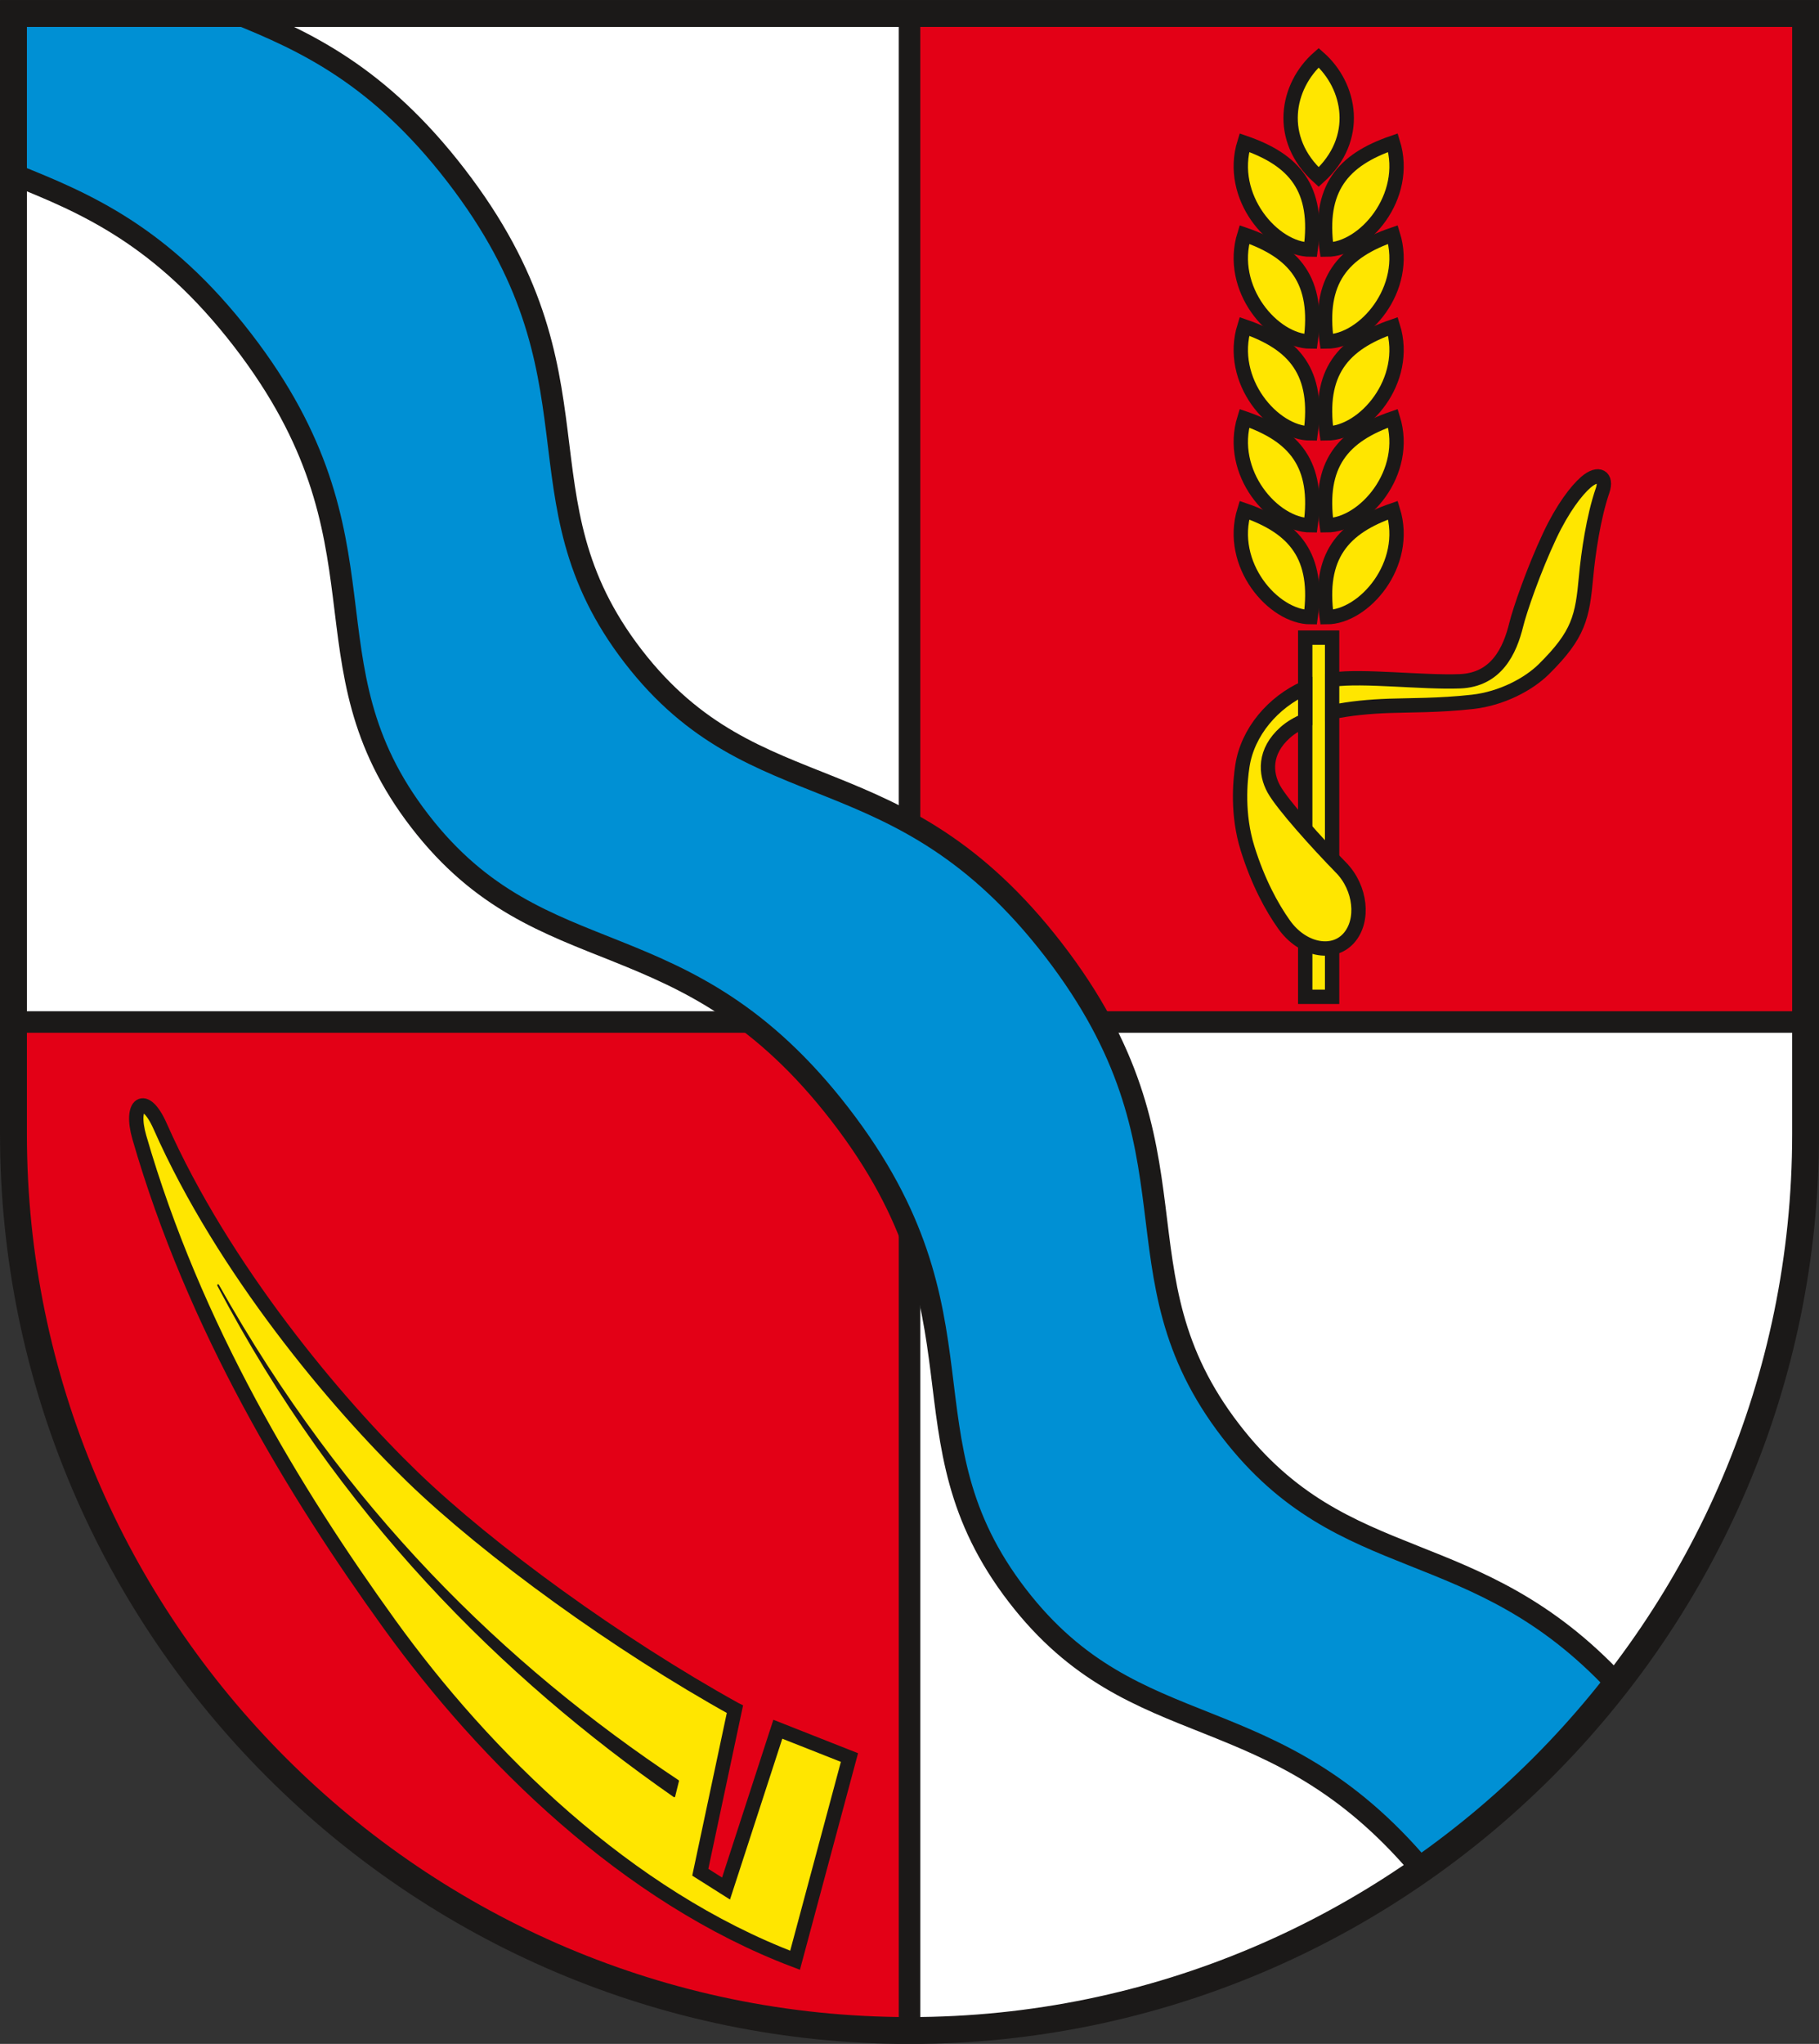
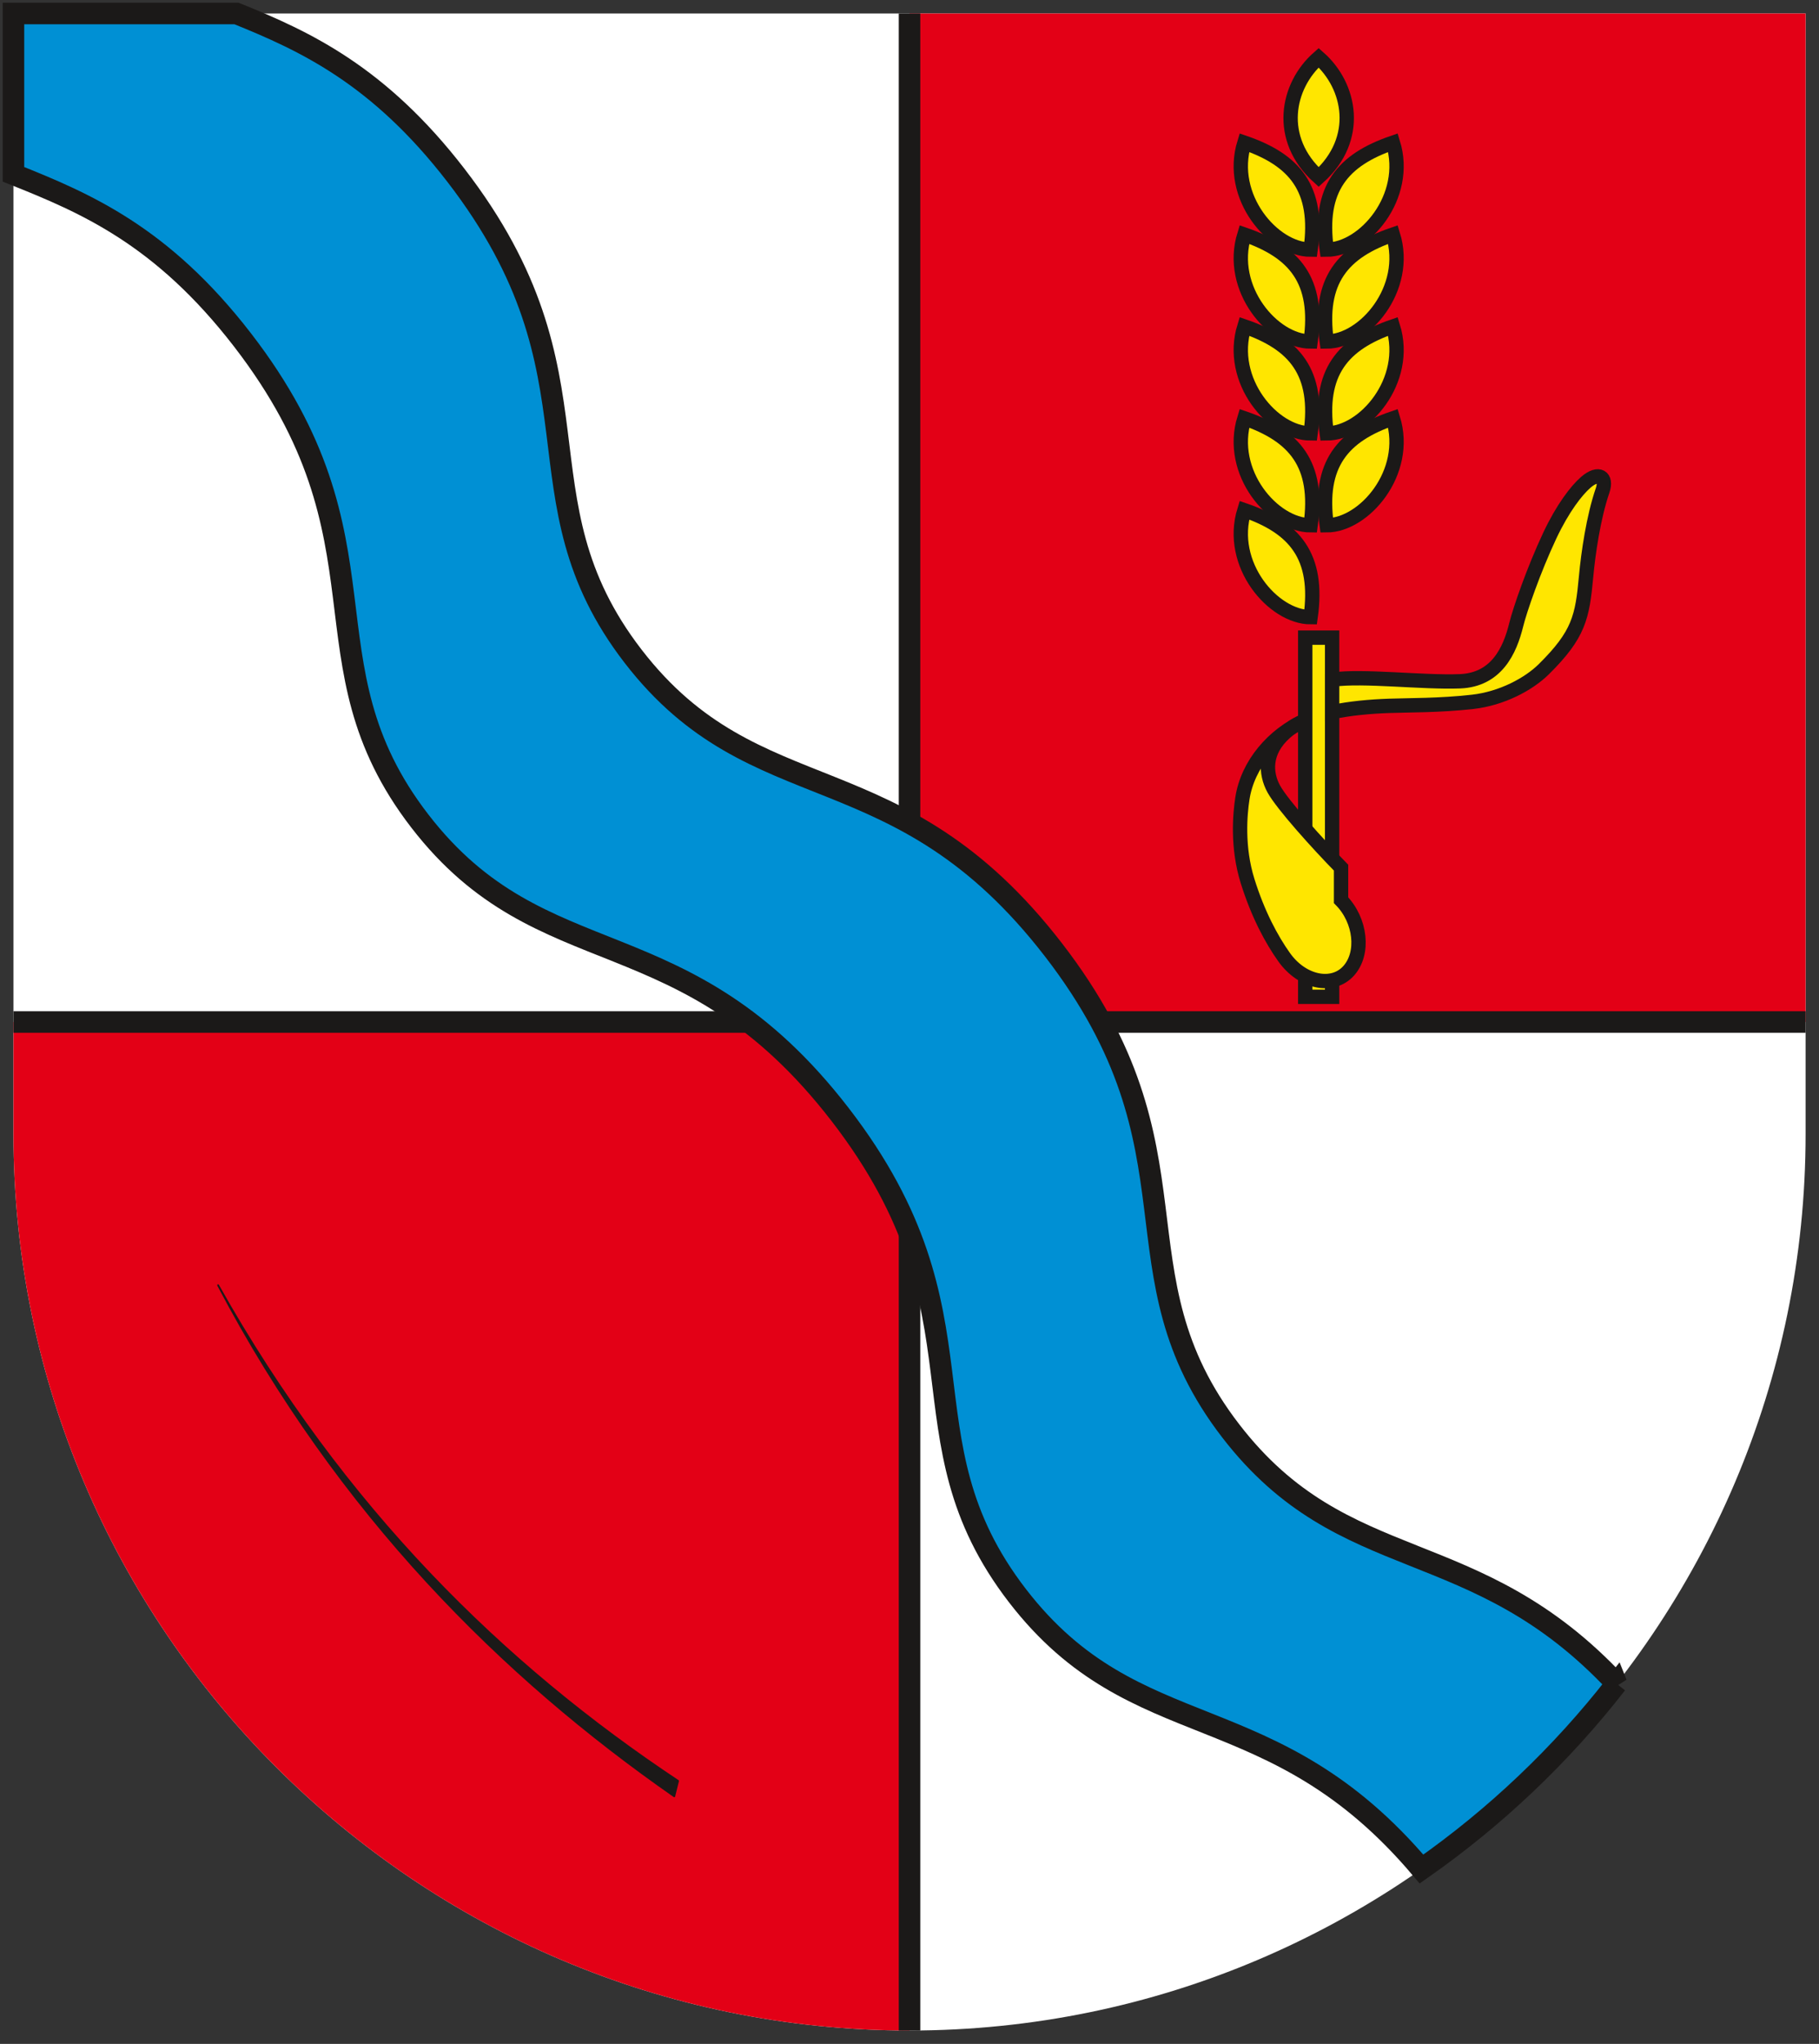
<svg xmlns="http://www.w3.org/2000/svg" xmlns:ns1="http://sodipodi.sourceforge.net/DTD/sodipodi-0.dtd" xmlns:ns2="http://www.inkscape.org/namespaces/inkscape" version="1.1" width="288" height="323.468" id="svg2186" viewBox="0 0 288 323.468" ns1:docname="Landkreis Boerdekreis.svg" ns2:version="0.92.3 (2405546, 2018-03-11)">
  <rect x="0" y="0" width="288" height="323.468" fill="#333333" stroke="none" />
  <defs id="defs2190" />
  <ns1:namedview pagecolor="#ffffff" bordercolor="#666666" borderopacity="1" objecttolerance="10" gridtolerance="10" guidetolerance="10" ns2:pageopacity="0" ns2:pageshadow="2" ns2:window-width="1600" ns2:window-height="850" id="namedview2188" showgrid="false" ns2:zoom="1.5857392" ns2:cx="141.05033" ns2:cy="159.58039" ns2:window-x="-8" ns2:window-y="-8" ns2:window-maximized="1" ns2:current-layer="svg2186" />
  <g id="Layer1000" transform="matrix(1.001,0,0,1.001,-131.373,-354.538)">
    <path d="m 416.835,533.48 c 0,78.063 -63.669,141.732 -141.732,141.732 -78.063,0 -141.732,-63.669 -141.732,-141.732 V 356.315 h 283.464 z" style="fill:#ffffff;fill-rule:evenodd" id="path2136" ns2:connector-curvature="0" />
    <path d="m 275.102,675.213 c -78.063,0 -141.732,-63.669 -141.732,-141.732 v -17.716 h 141.732 z" style="fill:#e30016;fill-rule:evenodd" id="path2138" ns2:connector-curvature="0" />
    <path d="M 275.102,356.315 V 515.764 H 416.835 V 356.315 Z" style="fill:#e30016;fill-rule:evenodd" id="path2140" ns2:connector-curvature="0" />
    <path d="M 416.835,515.764 H 133.37" style="fill:none;stroke:#1b1918;stroke-width:3.402;stroke-linecap:butt;stroke-linejoin:miter;stroke-dasharray:none" id="path2142" ns2:connector-curvature="0" />
    <path d="M 275.102,356.315 V 675.213" style="fill:none;stroke:#1b1918;stroke-width:3.402;stroke-linecap:butt;stroke-linejoin:miter;stroke-dasharray:none" id="path2144" ns2:connector-curvature="0" />
    <path d="m 386.933,620.381 c -8.757,11.236 -19.165,21.124 -30.853,29.301 -23.684,-28.082 -45.124,-18.886 -63.889,-43.196 -19.448,-25.199 -3.341,-44.057 -28.057,-76.079 -24.715,-32.021 -47.04,-21.219 -66.487,-46.416 -19.448,-25.198 -3.342,-44.056 -28.058,-76.078 -12.729,-16.492 -24.823,-21.624 -36.217,-26.166 V 356.315 h 35.27 c 10.946,4.41 22.528,9.797 34.69,25.555 24.716,32.022 8.611,50.883 28.057,76.079 19.448,25.195 41.773,14.394 66.488,46.416 24.715,32.022 8.611,50.883 28.057,76.078 17.997,23.317 38.46,15.81 61,39.94 z" style="fill:#0090d4;fill-rule:evenodd;stroke:#1b1918;stroke-width:3.402;stroke-linecap:butt;stroke-linejoin:miter;stroke-dasharray:none" id="path2146" ns2:connector-curvature="0" />
    <g id="Layer1001">
-       <path d="m 247.483,624.421 -5.476,25.765 4.073,2.577 8.19,-25.185 11.332,4.474 -8.605,32.05 c -26.657,-10.087 -49.016,-32.158 -64.144,-53.121 -15.128,-20.963 -30.899,-46.972 -39.571,-76.978 -1.543,-5.34 0.862,-7.247 3.292,-1.755 9.979,22.547 27.83,43.771 39.926,55.453 12.096,11.682 32.489,26.466 50.982,36.72 z" style="fill:#ffe600;fill-rule:evenodd;stroke:#1b1918;stroke-width:2.268;stroke-linecap:butt;stroke-linejoin:miter;stroke-dasharray:none" id="path2148" ns2:connector-curvature="0" />
      <path d="m 165.736,557.378 c 19.104,36.275 45.045,61.932 72.155,80.809 l 0.604,-2.436 c -27.57,-18.307 -52.906,-43.018 -72.759,-78.374 z" style="fill:#1b1918;fill-rule:evenodd;stroke:#1b1918;stroke-width:0.283;stroke-linecap:round;stroke-linejoin:round;stroke-dasharray:none" id="path2150" ns2:connector-curvature="0" />
    </g>
    <g id="Layer1002">
      <path d="m 337.691,454.995 v 56.786 h 4.252 v -56.786 z" style="fill:#ffe600;fill-rule:evenodd;stroke:#1b1918;stroke-width:2.268;stroke-linecap:butt;stroke-linejoin:miter;stroke-dasharray:none" id="path2153" ns2:connector-curvature="0" />
      <g id="Layer1003">
        <path d="m 339.817,382.179 c -6.687,-6.027 -5.098,-14.388 0,-18.868 5.098,4.479 6.687,12.84 0,18.868 z" style="fill:#ffe600;fill-rule:evenodd;stroke:#1b1918;stroke-width:2.268;stroke-linecap:butt;stroke-linejoin:miter;stroke-dasharray:none" id="path2155" ns2:connector-curvature="0" />
        <g id="Layer1004">
          <path d="m 338.544,451.76 c -5.885,0 -13.139,-8.338 -10.478,-16.911 7.931,2.723 11.84,7.235 10.478,16.911 z" style="fill:#ffe600;fill-rule:evenodd;stroke:#1b1918;stroke-width:2.268;stroke-linecap:butt;stroke-linejoin:miter;stroke-dasharray:none" id="path2157" ns2:connector-curvature="0" />
          <path d="m 338.544,437.233 c -5.885,0 -13.139,-8.338 -10.478,-16.911 7.931,2.723 11.84,7.235 10.478,16.911 z" style="fill:#ffe600;fill-rule:evenodd;stroke:#1b1918;stroke-width:2.268;stroke-linecap:butt;stroke-linejoin:miter;stroke-dasharray:none" id="path2159" ns2:connector-curvature="0" />
          <path d="m 338.544,422.707 c -5.885,0 -13.139,-8.338 -10.478,-16.911 7.931,2.723 11.84,7.235 10.478,16.911 z" style="fill:#ffe600;fill-rule:evenodd;stroke:#1b1918;stroke-width:2.268;stroke-linecap:butt;stroke-linejoin:miter;stroke-dasharray:none" id="path2161" ns2:connector-curvature="0" />
          <path d="m 338.544,408.181 c -5.885,0 -13.139,-8.338 -10.478,-16.911 7.931,2.723 11.84,7.235 10.478,16.911 z" style="fill:#ffe600;fill-rule:evenodd;stroke:#1b1918;stroke-width:2.268;stroke-linecap:butt;stroke-linejoin:miter;stroke-dasharray:none" id="path2163" ns2:connector-curvature="0" />
          <path d="m 338.544,393.654 c -5.885,0 -13.139,-8.338 -10.478,-16.911 7.931,2.723 11.84,7.235 10.478,16.911 z" style="fill:#ffe600;fill-rule:evenodd;stroke:#1b1918;stroke-width:2.268;stroke-linecap:butt;stroke-linejoin:miter;stroke-dasharray:none" id="path2165" ns2:connector-curvature="0" />
        </g>
        <g id="Layer1005">
-           <path d="m 341.091,451.76 c 5.885,0 13.139,-8.338 10.478,-16.911 -7.931,2.723 -11.84,7.235 -10.478,16.911 z" style="fill:#ffe600;fill-rule:evenodd;stroke:#1b1918;stroke-width:2.268;stroke-linecap:butt;stroke-linejoin:miter;stroke-dasharray:none" id="path2168" ns2:connector-curvature="0" />
          <path d="m 341.091,437.233 c 5.885,0 13.139,-8.338 10.478,-16.911 -7.931,2.723 -11.84,7.235 -10.478,16.911 z" style="fill:#ffe600;fill-rule:evenodd;stroke:#1b1918;stroke-width:2.268;stroke-linecap:butt;stroke-linejoin:miter;stroke-dasharray:none" id="path2170" ns2:connector-curvature="0" />
          <path d="m 341.091,422.707 c 5.885,0 13.139,-8.338 10.478,-16.911 -7.931,2.723 -11.84,7.235 -10.478,16.911 z" style="fill:#ffe600;fill-rule:evenodd;stroke:#1b1918;stroke-width:2.268;stroke-linecap:butt;stroke-linejoin:miter;stroke-dasharray:none" id="path2172" ns2:connector-curvature="0" />
          <path d="m 341.091,408.181 c 5.885,0 13.139,-8.338 10.478,-16.911 -7.931,2.723 -11.84,7.235 -10.478,16.911 z" style="fill:#ffe600;fill-rule:evenodd;stroke:#1b1918;stroke-width:2.268;stroke-linecap:butt;stroke-linejoin:miter;stroke-dasharray:none" id="path2174" ns2:connector-curvature="0" />
          <path d="m 341.091,393.654 c 5.885,0 13.139,-8.338 10.478,-16.911 -7.931,2.723 -11.84,7.235 -10.478,16.911 z" style="fill:#ffe600;fill-rule:evenodd;stroke:#1b1918;stroke-width:2.268;stroke-linecap:butt;stroke-linejoin:miter;stroke-dasharray:none" id="path2176" ns2:connector-curvature="0" />
        </g>
      </g>
-       <path d="m 343.359,491.362 c -3.724,-3.792 -9.289,-9.983 -10.635,-12.425 -1.346,-2.442 -1.604,-5.92 1.81,-8.95 0.86,-0.764 1.934,-1.395 3.157,-1.916 v -5.147 c -5.071,2.269 -9.111,6.956 -9.939,12.351 -0.372,2.423 -0.865,7.663 0.82,13.059 1.643,5.262 3.809,9.275 5.796,12.055 2.853,3.993 7.64,4.947 10.173,2.158 2.533,-2.79 1.941,-8.005 -1.182,-11.184 z m -1.416,-24.587 c 2.829,-0.605 5.974,-0.885 8.995,-0.995 3.086,-0.112 8.016,-0.044 13.248,-0.636 4.55,-0.514 8.82,-2.758 11.26,-5.175 5.528,-5.477 6.08,-8.192 6.67,-14.639 0.332,-3.629 1.164,-9.409 2.603,-13.582 0.753,-2.183 -0.616,-3.068 -2.633,-1.326 -1.49,1.288 -3.677,4.116 -5.711,8.435 -2.566,5.448 -4.75,11.815 -5.307,14.088 -1.006,4.098 -3.114,8.726 -8.913,8.952 -5.799,0.226 -15.399,-0.941 -20.037,-0.271 -0.058,0.009 -0.116,0.018 -0.174,0.027 z" style="fill:#ffe600;fill-rule:evenodd;stroke:#1b1918;stroke-width:2.268;stroke-linecap:butt;stroke-linejoin:miter;stroke-dasharray:none" id="path2180" ns2:connector-curvature="0" />
+       <path d="m 343.359,491.362 c -3.724,-3.792 -9.289,-9.983 -10.635,-12.425 -1.346,-2.442 -1.604,-5.92 1.81,-8.95 0.86,-0.764 1.934,-1.395 3.157,-1.916 c -5.071,2.269 -9.111,6.956 -9.939,12.351 -0.372,2.423 -0.865,7.663 0.82,13.059 1.643,5.262 3.809,9.275 5.796,12.055 2.853,3.993 7.64,4.947 10.173,2.158 2.533,-2.79 1.941,-8.005 -1.182,-11.184 z m -1.416,-24.587 c 2.829,-0.605 5.974,-0.885 8.995,-0.995 3.086,-0.112 8.016,-0.044 13.248,-0.636 4.55,-0.514 8.82,-2.758 11.26,-5.175 5.528,-5.477 6.08,-8.192 6.67,-14.639 0.332,-3.629 1.164,-9.409 2.603,-13.582 0.753,-2.183 -0.616,-3.068 -2.633,-1.326 -1.49,1.288 -3.677,4.116 -5.711,8.435 -2.566,5.448 -4.75,11.815 -5.307,14.088 -1.006,4.098 -3.114,8.726 -8.913,8.952 -5.799,0.226 -15.399,-0.941 -20.037,-0.271 -0.058,0.009 -0.116,0.018 -0.174,0.027 z" style="fill:#ffe600;fill-rule:evenodd;stroke:#1b1918;stroke-width:2.268;stroke-linecap:butt;stroke-linejoin:miter;stroke-dasharray:none" id="path2180" ns2:connector-curvature="0" />
    </g>
-     <path d="m 416.835,533.48 c 0,78.063 -63.669,141.732 -141.732,141.732 -78.063,0 -141.732,-63.669 -141.732,-141.732 V 356.315 h 283.464 z" style="fill:none;stroke:#1b1918;stroke-width:4.252;stroke-linecap:butt;stroke-linejoin:miter;stroke-dasharray:none" id="path2183" ns2:connector-curvature="0" />
  </g>
</svg>